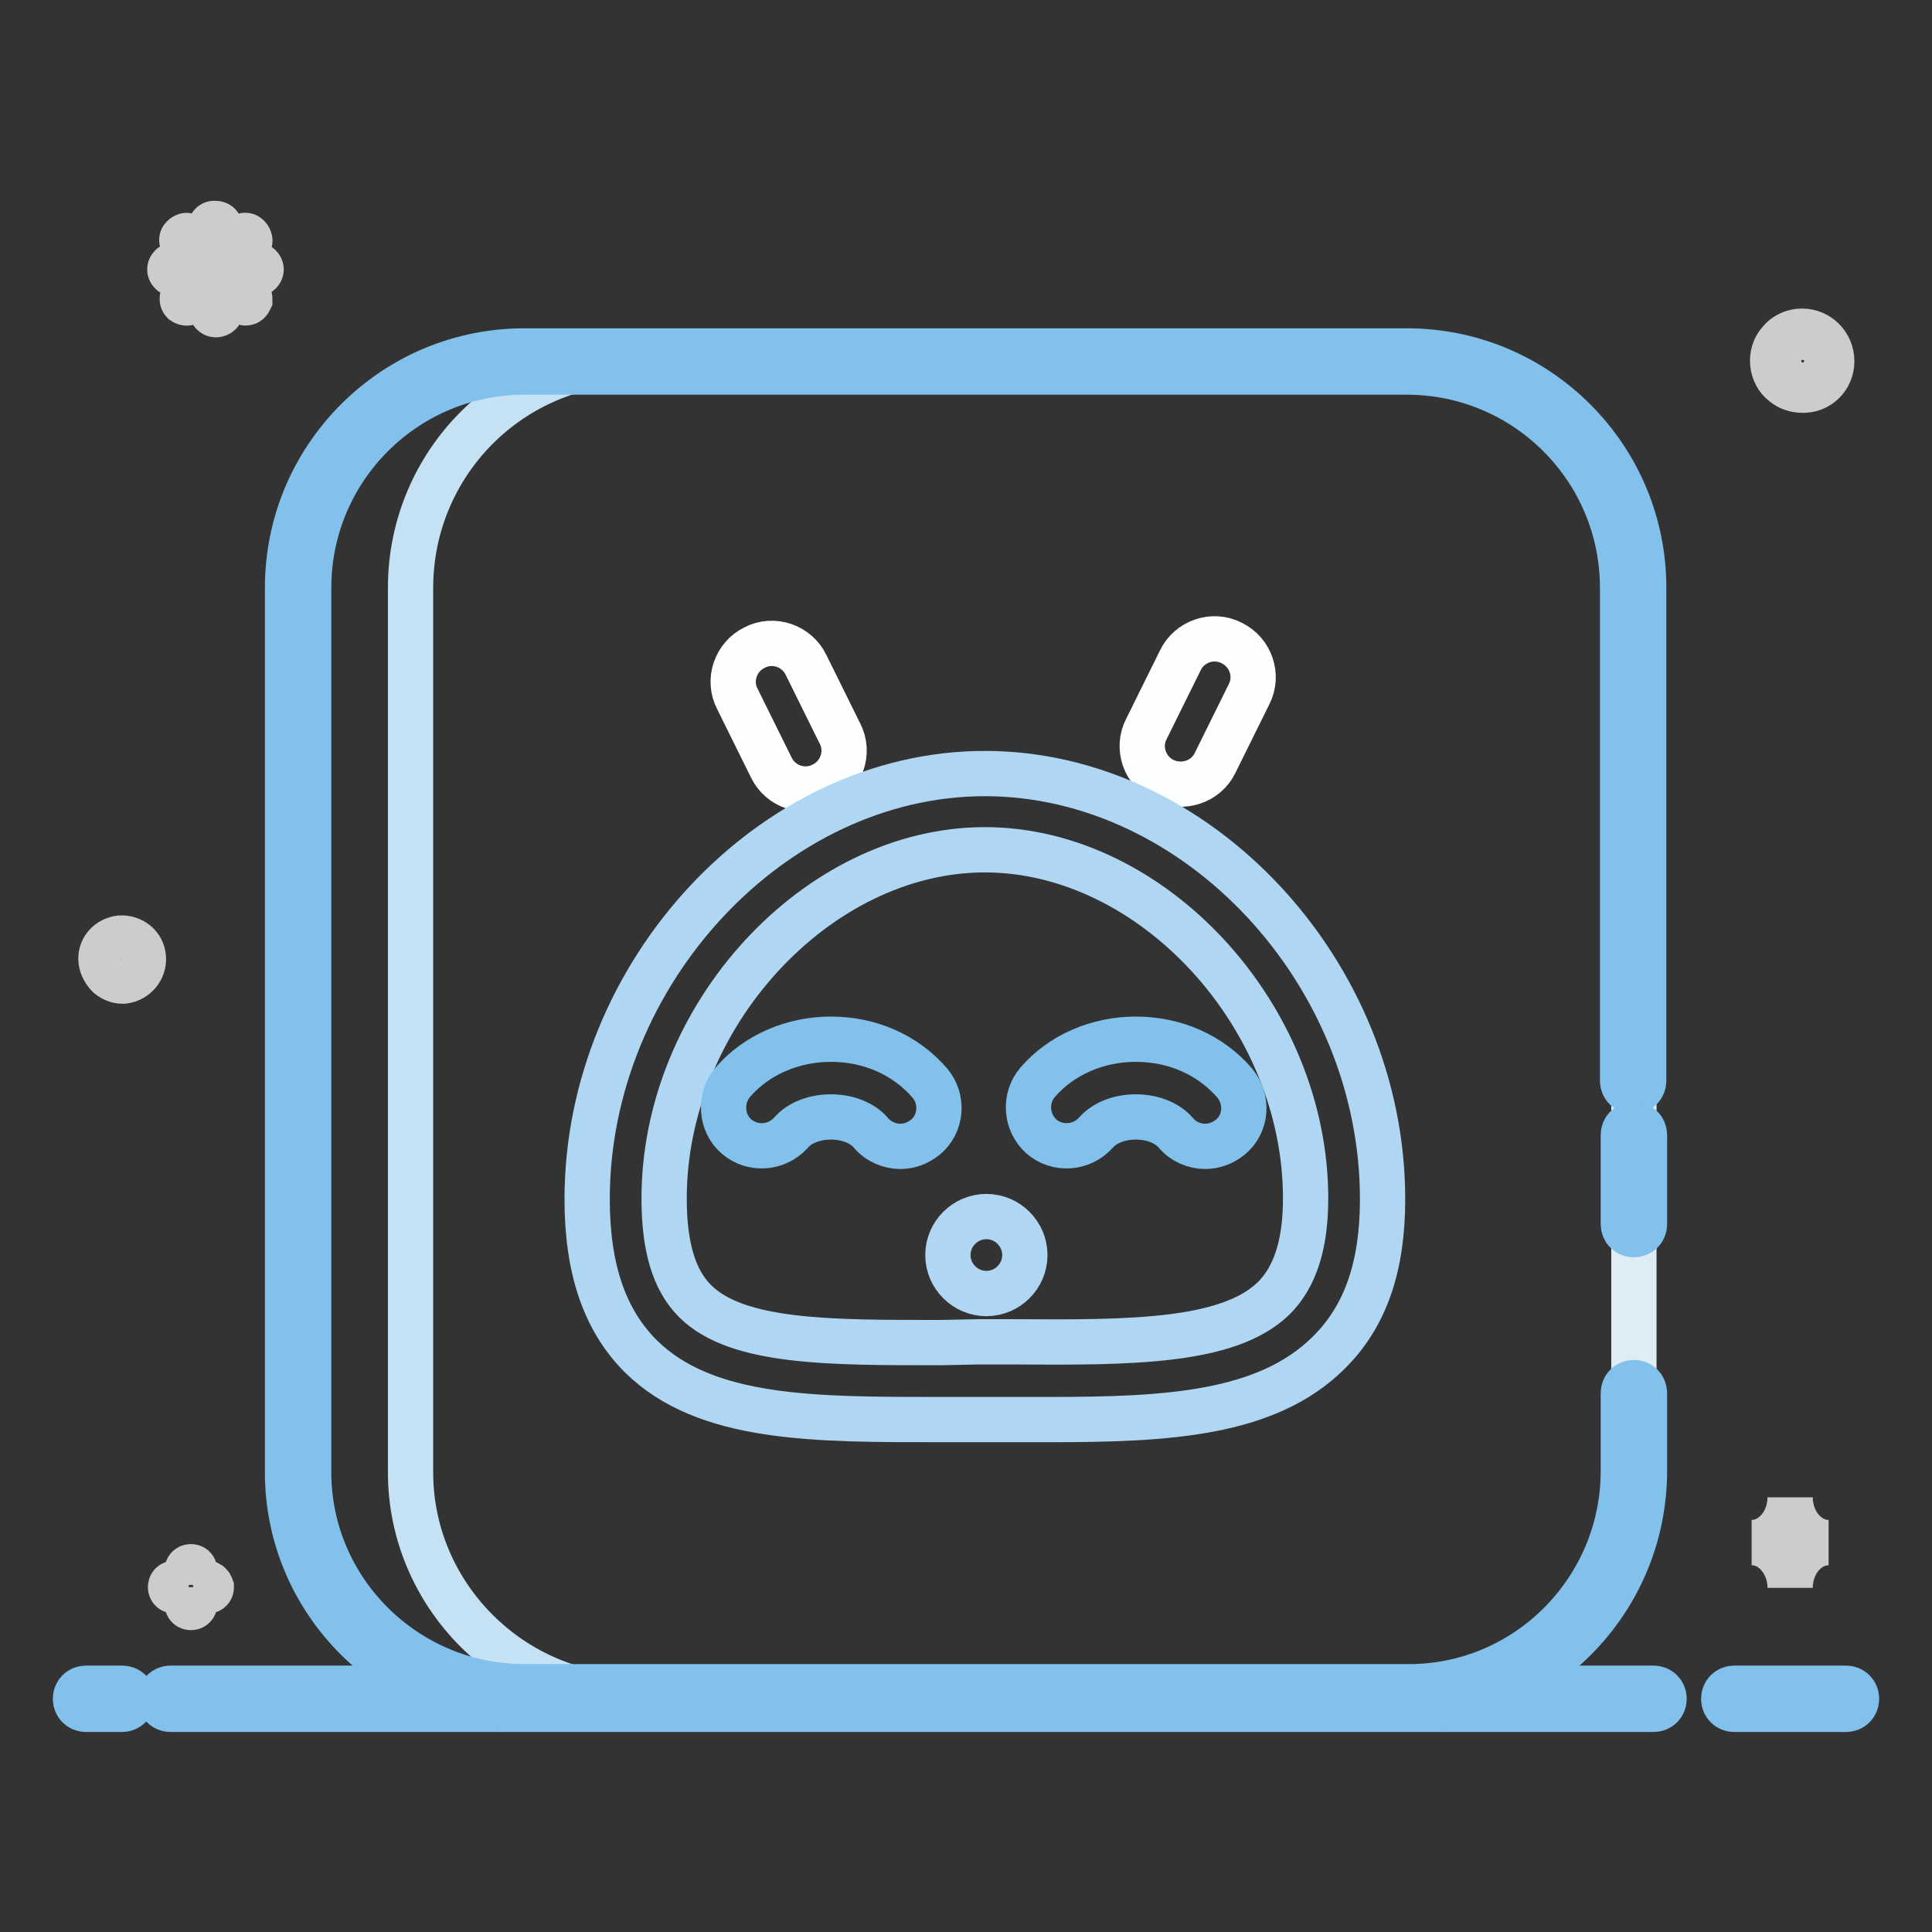
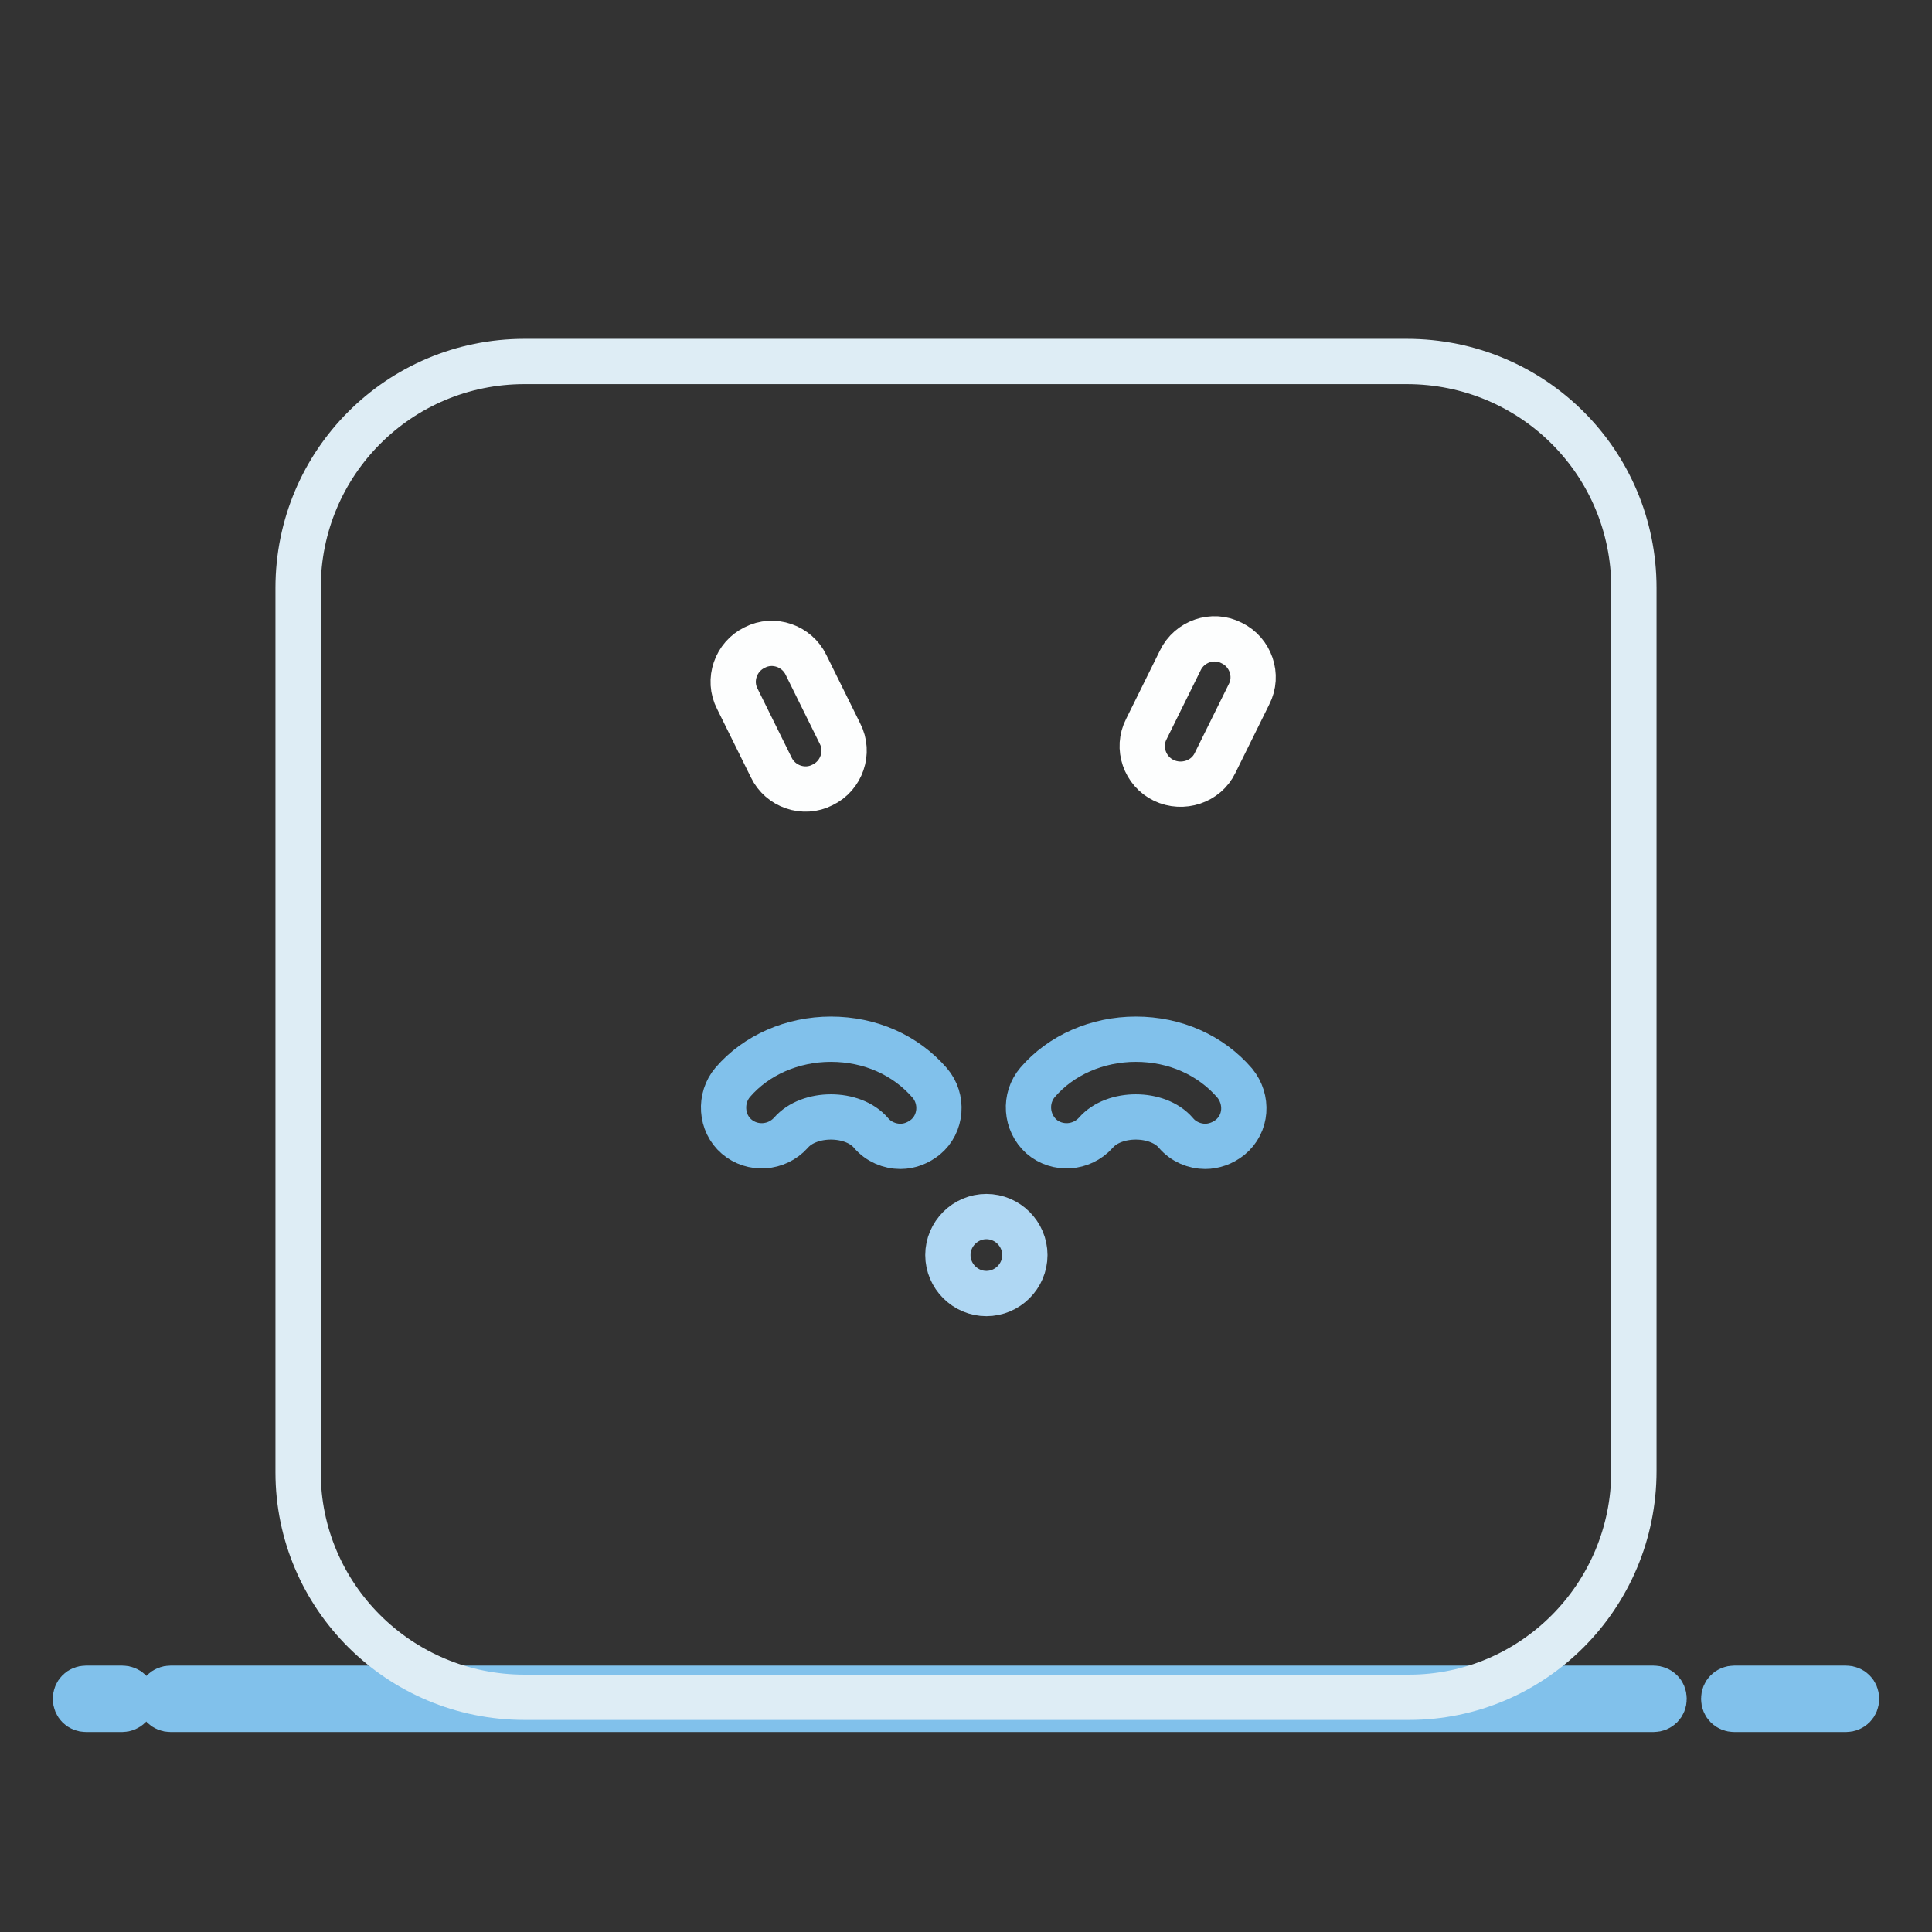
<svg xmlns="http://www.w3.org/2000/svg" version="1.1" x="0px" y="0px" viewBox="0 0 256 256" enable-background="new 0 0 256 256" xml:space="preserve">
  <rect x="0" y="0" width="256" height="256" fill="#333333" stroke="none" />
  <g>
    <path stroke-width="6" fill-opacity="0" stroke="#81c1eb" d="M244.6,226.5h-14.8c-0.8,0-1.4-0.6-1.4-1.4c0-0.8,0.6-1.4,1.4-1.4c0,0,0,0,0,0h14.8c0.8,0,1.4,0.6,1.4,1.4 C246,225.9,245.4,226.5,244.6,226.5C244.6,226.5,244.6,226.5,244.6,226.5z M219.1,226.5H22.6c-0.8,0-1.4-0.6-1.4-1.4 c0-0.8,0.6-1.4,1.4-1.4c0,0,0,0,0,0h196.5c0.8,0,1.4,0.6,1.4,1.4C220.5,225.9,219.9,226.5,219.1,226.5 C219.1,226.5,219.1,226.5,219.1,226.5L219.1,226.5z M16.2,226.5h-4.8c-0.8,0-1.4-0.6-1.4-1.4c0-0.8,0.6-1.4,1.4-1.4c0,0,0,0,0,0 h4.8c0.8,0,1.4,0.6,1.4,1.4C17.6,225.9,16.9,226.5,16.2,226.5C16.2,226.5,16.2,226.5,16.2,226.5z" />
-     <path stroke-width="6" fill-opacity="0" stroke="#cccccc" d="M19,126.9c-0.1-1.6-1.5-2.7-3.1-2.6c-0.7,0.1-1.4,0.4-1.9,1c-0.5,0.6-0.7,1.3-0.6,2.1 c0.1,0.7,0.5,1.4,1,1.9c0.5,0.4,1.1,0.7,1.8,0.7h0.2C18,129.8,19.1,128.4,19,126.9z M17.2,129.1c-0.8,0.4-1.8,0.3-2.5-0.3 c-0.5-0.4-0.8-0.9-0.8-1.6c-0.1-0.6,0.1-1.2,0.5-1.7c0.4-0.5,0.9-0.8,1.6-0.8h0.2c1.2,0,2.2,0.9,2.3,2.1 C18.6,127.8,18.1,128.7,17.2,129.1L17.2,129.1z M242.7,47.5c-0.2-2.2-2.1-3.8-4.3-3.6c-1,0.1-2,0.6-2.6,1.4c-0.7,0.8-1,1.8-0.9,2.9 c0.1,1,0.6,2,1.4,2.6c0.7,0.6,1.6,0.9,2.5,0.9h0.3C241.3,51.6,242.9,49.7,242.7,47.5z M240.3,50.7c-1.1,0.6-2.5,0.4-3.5-0.4 c-0.7-0.5-1.1-1.3-1.1-2.2c-0.1-0.8,0.2-1.7,0.7-2.3c0.5-0.7,1.3-1.1,2.2-1.1h0.3c1.7,0,3,1.2,3.2,2.9 C242.1,48.8,241.5,50.1,240.3,50.7L240.3,50.7z M28.6,41.7c-0.3,0-0.6-0.3-0.6-0.6v-3.9L25.2,40c-0.3,0.2-0.6,0.2-0.9,0 c-0.2-0.2-0.2-0.6,0-0.9l2.8-2.8h-4c-0.3,0-0.6-0.3-0.6-0.6c0-0.3,0.3-0.6,0.6-0.6h4l-2.8-2.8c-0.2-0.2-0.3-0.6-0.1-0.8 c0,0,0,0,0.1-0.1c0.1-0.1,0.3-0.2,0.4-0.2s0.3,0.1,0.4,0.2l2.8,2.8v-3.9c-0.1-0.3,0.1-0.7,0.5-0.7c0.2,0,0.3,0,0.5,0.1 c0.2,0.1,0.3,0.4,0.3,0.6v3.9l2.8-2.8c0.2-0.2,0.6-0.3,0.8-0.1c0,0,0,0,0.1,0.1c0.2,0.2,0.3,0.6,0.1,0.8c0,0,0,0-0.1,0.1l-2.8,2.8 h3.9c0.3,0,0.6,0.3,0.6,0.6s-0.3,0.6-0.6,0.6h-3.9l2.8,2.8c0.2,0.2,0.2,0.4,0.2,0.6c-0.1,0.2-0.2,0.4-0.4,0.4 c-0.2,0.1-0.4,0-0.6-0.2l-2.8-2.8v3.9C29.3,41.5,28.9,41.7,28.6,41.7L28.6,41.7L28.6,41.7z M27.5,209.8h-1.7v-1.7 c0-0.3-0.2-0.5-0.5-0.5c-0.3,0-0.5,0.2-0.5,0.5v1.7h-1.7c-0.3,0-0.5,0.2-0.5,0.5c0,0.3,0.2,0.5,0.5,0.5h1.7v1.7 c0,0.3,0.2,0.5,0.5,0.5l0,0c0.3,0,0.5-0.2,0.5-0.5c0,0,0,0,0,0v-1.7h1.7c0.3,0,0.5-0.2,0.5-0.5C27.9,210,27.7,209.8,27.5,209.8z  M237.2,198.4c0,3.3-2.3,6-5.1,6c2.8,0,5.1,2.7,5.1,6c0-3.3,2.3-6,5.1-6C239.5,204.4,237.2,201.7,237.2,198.4z" />
    <path stroke-width="6" fill-opacity="0" stroke="#deedf5" d="M186.4,47.9H69.5c-16.6,0-30,13.4-30,30v117.2c0,16.4,13.4,29.8,30,29.8h117.2c16.4,0,29.8-13.4,29.8-30 V77.9C216.5,61.3,203.1,47.9,186.4,47.9L186.4,47.9z" />
-     <path stroke-width="6" fill-opacity="0" stroke="#c5e2f4" d="M54.4,195.1V77.9c0-16.6,13.4-30,30-30H69.5c-16.6,0-30,13.4-30,30v117.2c0,16.4,13.4,29.8,30,29.8h14.9 C67.8,224.9,54.4,211.4,54.4,195.1z" />
-     <path stroke-width="6" fill-opacity="0" stroke="#81c1eb" d="M186.7,226.3H69.5c-17.3,0-31.4-14-31.4-31.2V77.9c0-8.4,3.3-16.3,9.2-22.2c5.9-5.9,13.8-9.2,22.2-9.2 h116.9c8.4,0,16.3,3.3,22.2,9.2s9.2,13.8,9.2,22.2v65.3c0,0.8-0.6,1.4-1.4,1.4c-0.8,0-1.4-0.6-1.4-1.4c0,0,0,0,0,0V77.9 c0-15.8-12.8-28.6-28.6-28.6H69.5c-15.8,0-28.6,12.8-28.6,28.6v117.2c0,15.6,12.8,28.4,28.6,28.4h117.2c15.6,0,28.4-12.8,28.4-28.6 v-10.3c0-0.8,0.6-1.4,1.4-1.4c0.8,0,1.4,0.6,1.4,1.4c0,0,0,0,0,0v10.3C217.9,212.2,203.9,226.3,186.7,226.3L186.7,226.3z" />
-     <path stroke-width="6" fill-opacity="0" stroke="#81c1eb" d="M216.5,163.6c-0.8,0-1.4-0.6-1.4-1.4v-11.8c0-0.8,0.6-1.4,1.4-1.4c0.8,0,1.4,0.6,1.4,1.4c0,0,0,0,0,0v11.8 C217.9,163,217.3,163.6,216.5,163.6z" />
    <path stroke-width="6" fill-opacity="0" stroke="#fdfefe" d="M161,101.1l4.5-9.1c1.3-2.5,0.2-5.6-2.3-6.8c-2.5-1.3-5.6-0.2-6.8,2.3l-4.5,9.1c-1.3,2.5-0.2,5.6,2.3,6.8 C156.7,104.6,159.8,103.6,161,101.1L161,101.1z M102.2,101.7l-4.5-9.1c-1.3-2.5-0.2-5.6,2.3-6.8c2.5-1.3,5.6-0.2,6.8,2.3l4.5,9.1 c1.3,2.5,0.2,5.6-2.3,6.8C106.5,105.3,103.4,104.2,102.2,101.7z" />
    <path stroke-width="6" fill-opacity="0" stroke="#afd7f3" d="M125.6,166.3c0-2.8,2.3-5.1,5.1-5.1c2.8,0,5.1,2.3,5.1,5.1c0,2.8-2.3,5.1-5.1,5.1 C127.9,171.4,125.6,169.1,125.6,166.3z" />
-     <path stroke-width="6" fill-opacity="0" stroke="#afd7f3" d="M139.2,188.1c-1.6,0-3.1,0-4.7,0l-4.9,0l-4.9,0c-16.7,0-31.2,0.1-39.8-8.4c-4.8-4.8-7.1-11.6-7.1-20.8 c0-30,24.6-56.4,52.7-56.4c28.1,0,52.7,26.3,52.7,56.4c0,9-2.3,15.6-7.2,20.4C167.8,187.4,154.6,188.1,139.2,188.1z M129.6,177.8 l4.9,0c15.2,0.1,28.3,0.1,34.3-5.8c2.8-2.8,4.2-7.1,4.2-13.2c0-24.2-20.3-46.2-42.5-46.2c-22.2,0-42.5,22-42.5,46.2 c0,6.4,1.3,10.8,4.1,13.6c5.6,5.6,18.1,5.5,32.6,5.5L129.6,177.8z" />
    <path stroke-width="6" fill-opacity="0" stroke="#81c1eb" d="M119.3,151.9c-1.4,0-2.9-0.6-3.9-1.8c-2.4-2.8-8.2-2.8-10.6,0c-1.9,2.1-5.1,2.3-7.2,0.5s-2.3-5.1-0.5-7.2 c3.1-3.6,7.9-5.7,13-5.7c5.2,0,9.9,2.1,13.1,5.8c1.8,2.1,1.6,5.4-0.6,7.2C121.7,151.4,120.6,151.9,119.3,151.9L119.3,151.9z  M159.7,151.9c-1.4,0-2.9-0.6-3.9-1.8c-2.4-2.8-8.2-2.8-10.6,0c-1.9,2.1-5.1,2.3-7.2,0.5c-2.1-1.9-2.3-5.1-0.5-7.2 c3.1-3.6,7.9-5.7,13-5.7c5.2,0,9.9,2.1,13.1,5.8c1.8,2.2,1.6,5.4-0.6,7.2C162,151.5,160.8,151.9,159.7,151.9z" />
  </g>
</svg>